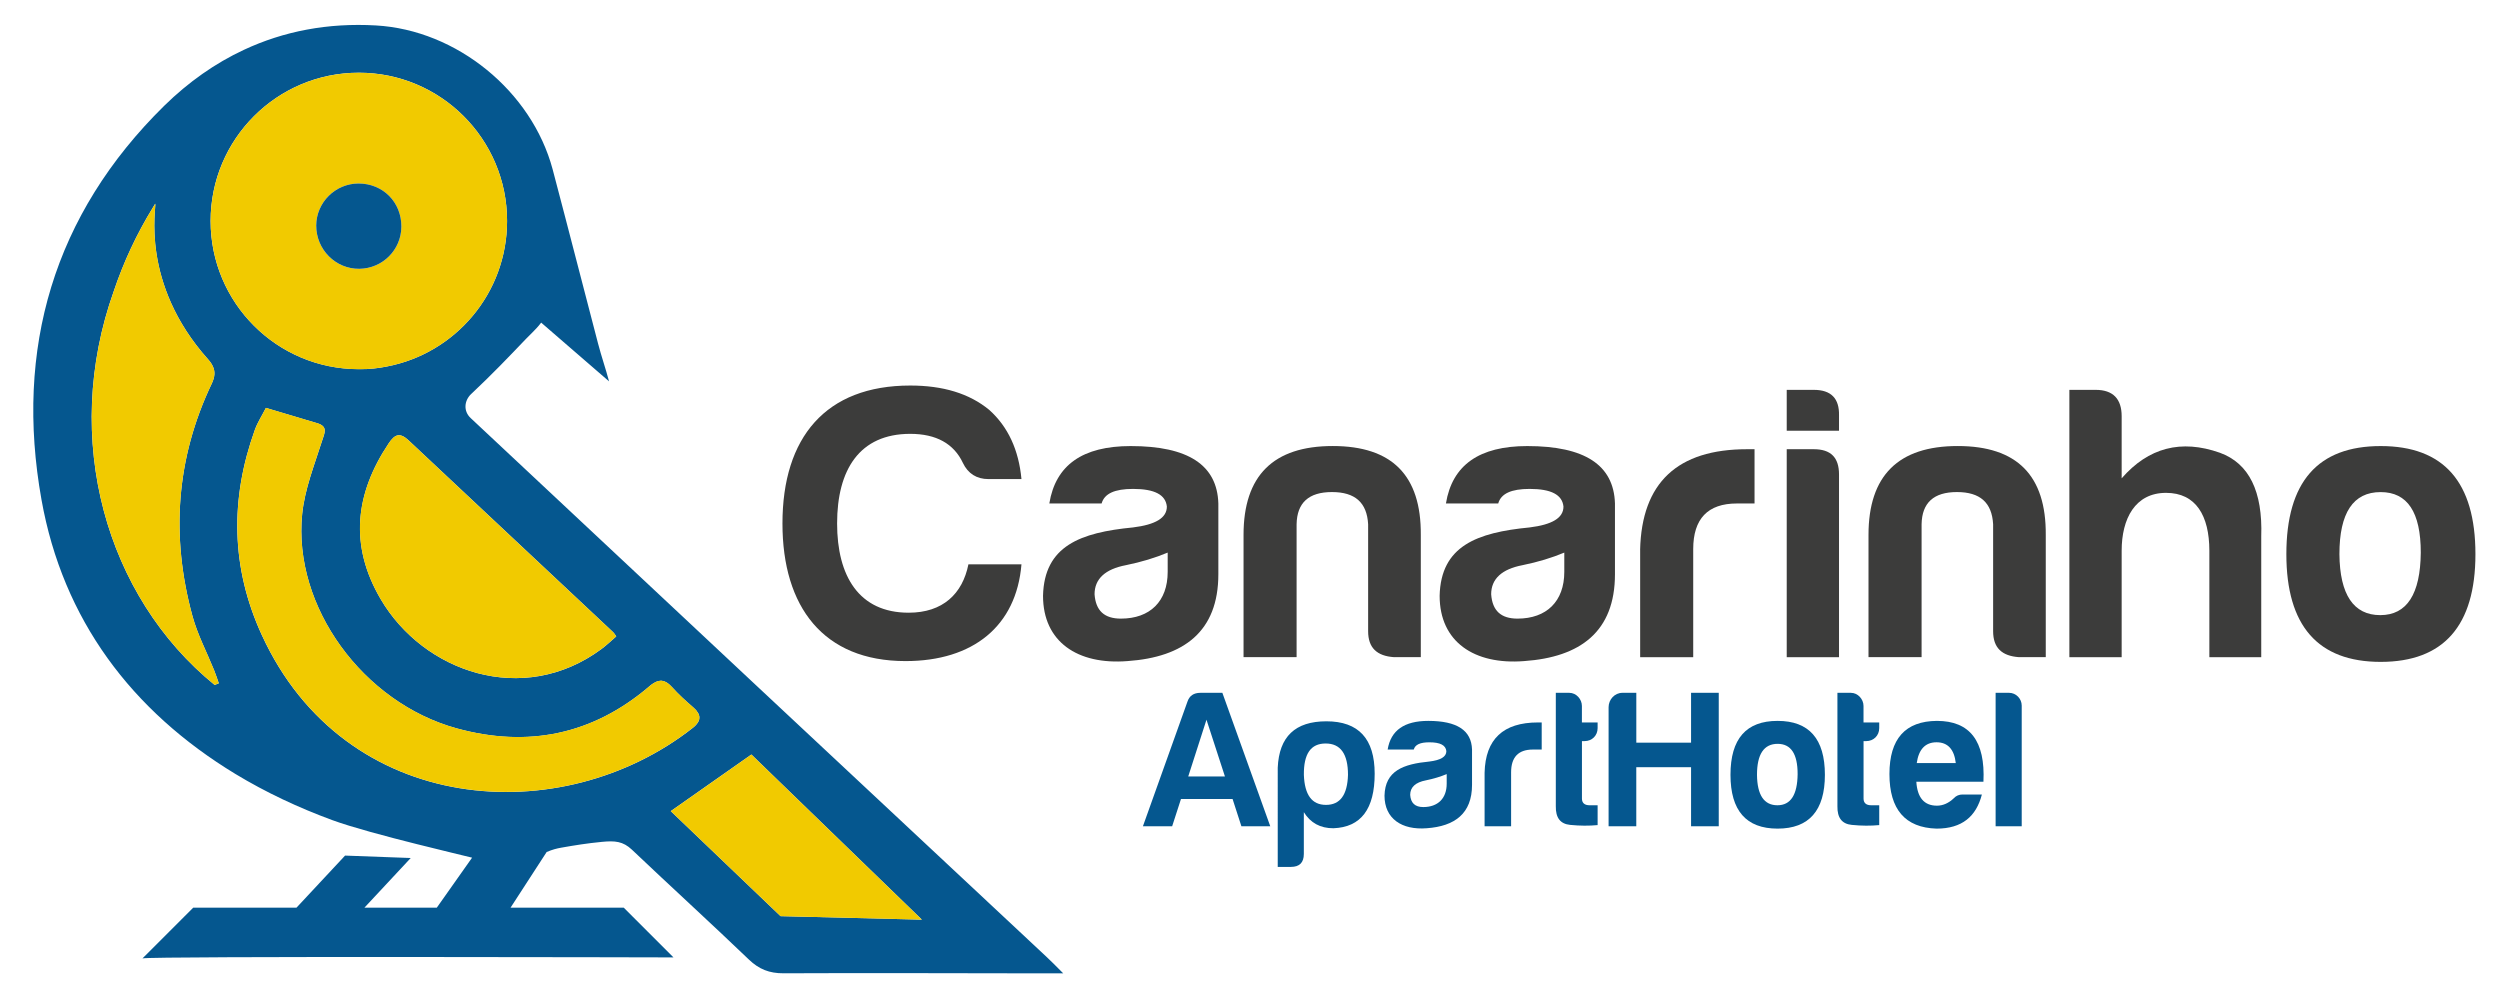
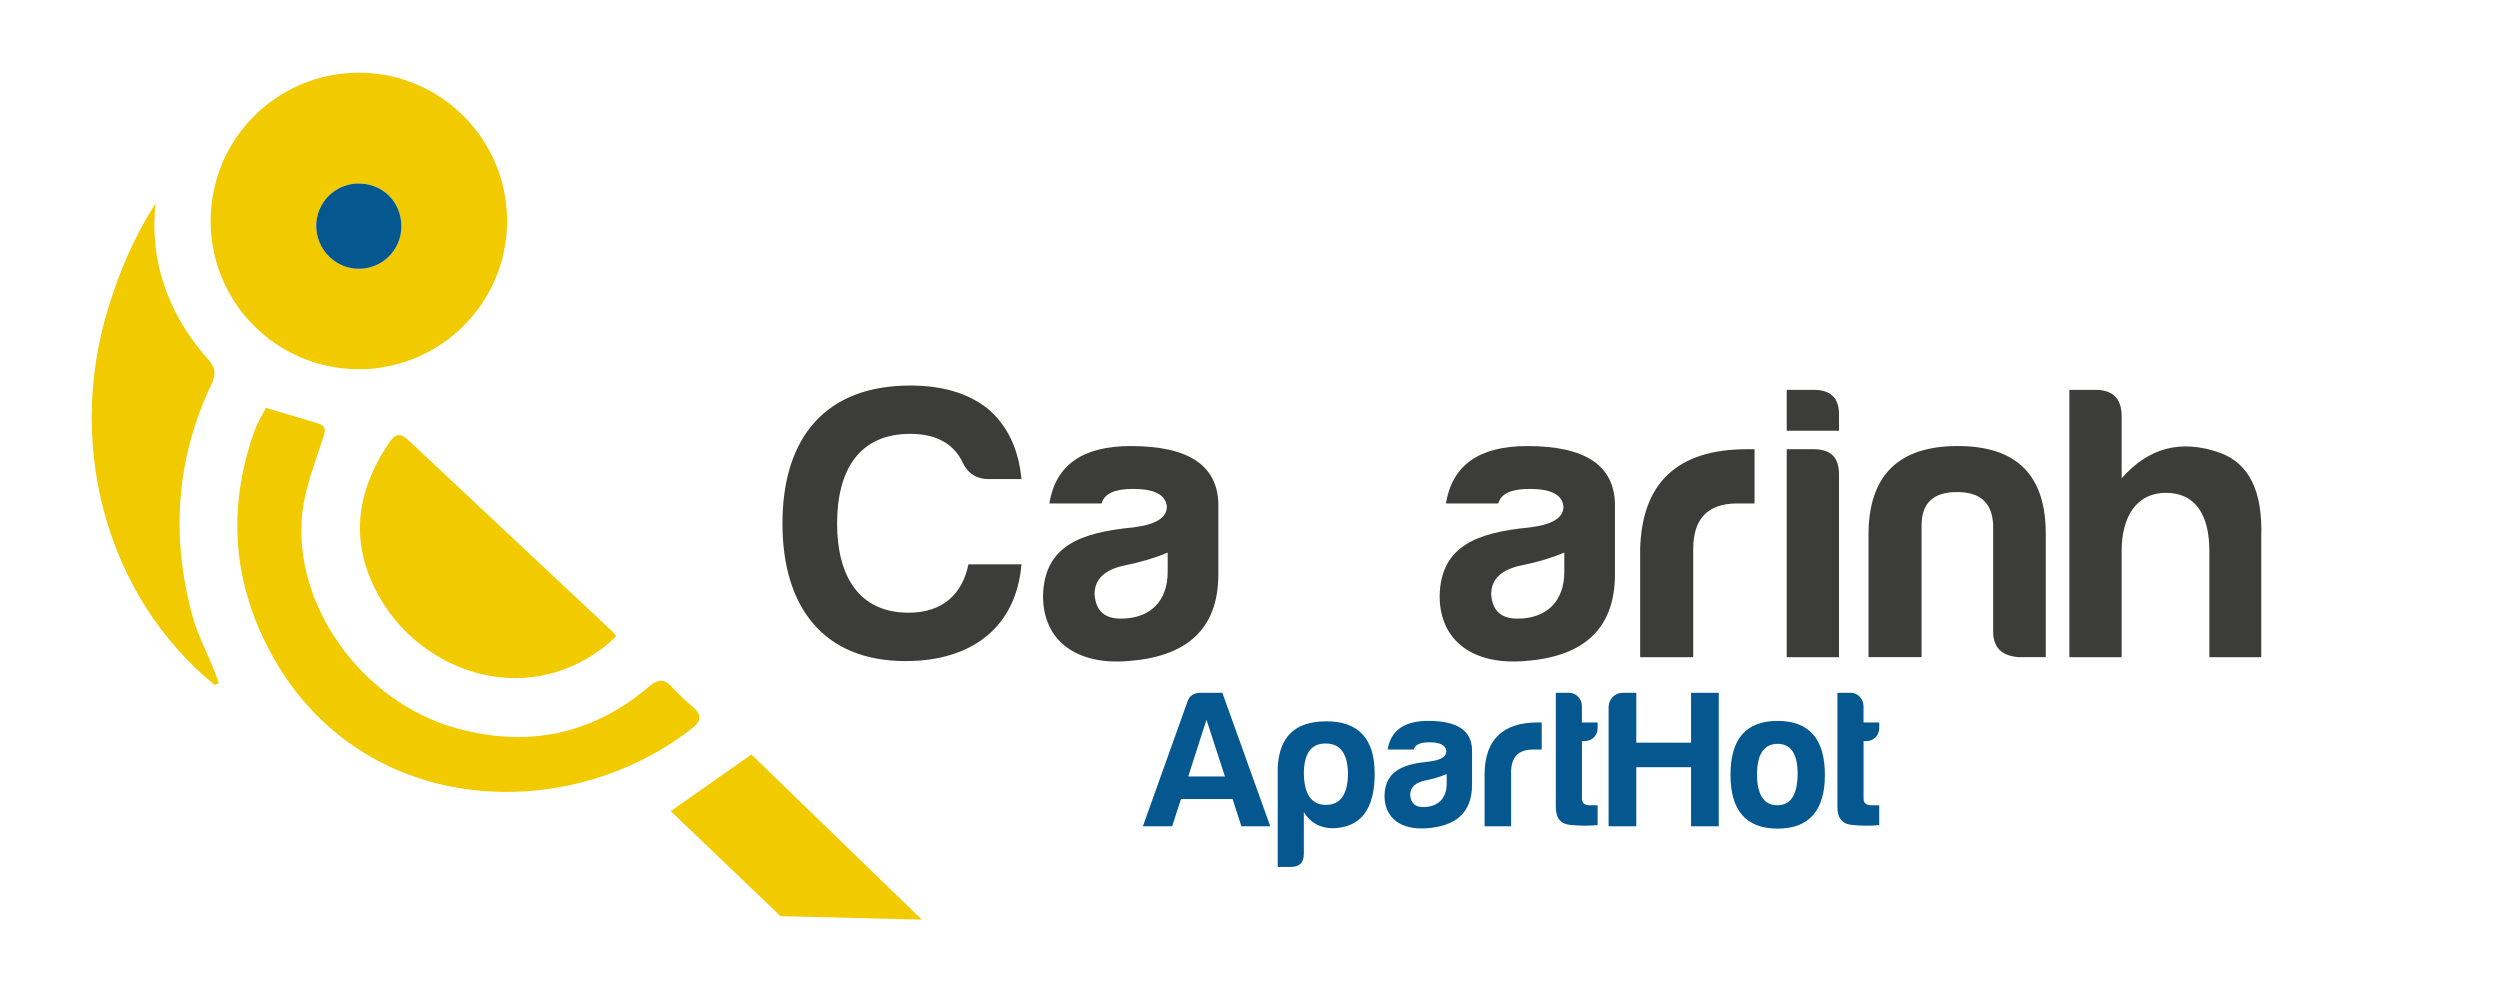
<svg xmlns="http://www.w3.org/2000/svg" version="1.1" id="Layer_1" x="0px" y="0px" viewBox="0 0 722.37 284.63" style="enable-background:new 0 0 722.37 284.63;" xml:space="preserve">
  <style type="text/css">
	.st0{fill:#05578F;}
	.st1{fill:#F1CA00;}
	.st2{fill:#3C3C3B;}
</style>
  <g>
    <g id="XMLID_00000145048429378503639880000003696857889756007318_">
      <g>
-         <path class="st0" d="M307.22,281.25c-2.71,0-4.79,0-6.07,0c-24.9-0.02-49.82-0.14-74.74-0.02c-4.09,0.02-7.09-1.16-10.02-3.97     c-11.16-10.7-22.59-21.1-33.79-31.74c-2.6-2.46-4.94-2.62-8.62-2.27c-4.46,0.43-7.85,0.99-11.74,1.67     c-1.41,0.25-2.56,0.54-4.28,1.26l-10.43,16.08h32.69l14.38,14.38c0,0-151.22-0.41-153.43,0.29l14.67-14.67h29.84l14.03-15.04     l18.97,0.7l-13.37,14.34h20.91l10.19-14.44c-1.59-0.41-8.24-1.96-15.95-3.91c-8.74-2.19-18.85-4.88-24.45-6.94     c-9.71-3.57-19.18-8-27.98-13.33c-30.05-18.23-49.86-44.65-56.04-79.25c-7.79-43.58,3.49-82.39,35.48-113.84     c7-6.86,14.69-12.27,22.98-16.14C82.01,9,94.76,6.56,108.6,7.35c23.37,1.32,45.03,18.99,51.08,41.56     c1.2,4.51,2.36,9.03,3.55,13.53c3.2,12.27,6.36,24.53,9.57,36.8c0.95,3.66,2.21,7.27,3.18,10.93c0,0,0,0,0,0.02     c-6.55-5.66-12.5-10.81-19.61-16.97c-0.87,1.16-1.76,2.07-2.64,2.95c-0.58,0.58-1.16,1.14-1.72,1.72     c-5.15,5.39-9.71,10.17-15.77,15.87c-0.02,0-0.02,0.02-0.04,0.02c-2.13,2-2.33,5.04-0.19,7.03     c27.38,25.64,54.74,51.27,82.12,76.89c28.08,26.28,56.17,52.51,84.25,78.77C303.44,277.45,305.01,279.02,307.22,281.25z      M225.54,264.72l40.83,1.01l-49.26-47.71l-23.29,16.35L225.54,264.72z M202.06,207.62c0.02-0.16,0.04-0.31,0.02-0.47     c-0.02-0.12-0.02-0.21-0.06-0.33c-0.04-0.16-0.1-0.31-0.16-0.48c-0.04-0.1-0.1-0.19-0.16-0.31c-0.1-0.17-0.21-0.35-0.35-0.5     c-0.08-0.1-0.14-0.19-0.21-0.31c-0.17-0.19-0.41-0.41-0.62-0.62c-0.08-0.06-0.14-0.14-0.21-0.19c-0.02-0.02-0.02-0.02-0.04-0.04     c-2.13-1.84-4.24-3.76-6.12-5.85c-0.08-0.08-0.14-0.14-0.21-0.21c-0.14-0.16-0.27-0.27-0.41-0.41c-0.16-0.14-0.31-0.27-0.47-0.39     c-0.14-0.1-0.25-0.19-0.39-0.27c-0.14-0.1-0.29-0.17-0.45-0.23c-0.14-0.06-0.25-0.12-0.37-0.16c-0.16-0.06-0.31-0.08-0.47-0.1     c-0.12-0.02-0.23-0.04-0.35-0.06c-0.16,0-0.33,0.02-0.48,0.06c-0.12,0.02-0.23,0.02-0.35,0.06c-0.17,0.04-0.35,0.12-0.52,0.17     c-0.1,0.06-0.21,0.08-0.33,0.14c-0.19,0.1-0.41,0.23-0.6,0.37c-0.1,0.06-0.19,0.12-0.29,0.17c-0.31,0.21-0.62,0.47-0.95,0.76     c-16.32,13.89-35,17.69-55.54,12.05c-27.05-7.42-47.36-35.19-44.66-61.91c0.72-7.17,3.51-14.15,5.72-21.1     c0.79-2.42,1.82-4.24-1.49-5.21c-0.21-0.08-0.43-0.14-0.66-0.19c-2.71-0.81-5.45-1.63-8.31-2.48c-1.84-0.54-3.74-1.1-5.74-1.71     c-1.18,2.31-2.42,4.2-3.18,6.3c-7.23,20.04-6.94,39.9,2.02,59.37c24.03,52.32,86.54,56.6,124.5,26.78     c0.35-0.27,0.64-0.54,0.89-0.81c0.08-0.08,0.14-0.16,0.21-0.25c0.14-0.17,0.29-0.35,0.39-0.52c0.06-0.12,0.12-0.21,0.16-0.31     c0.08-0.16,0.14-0.33,0.19-0.48C202.04,207.83,202.06,207.71,202.06,207.62z M178.07,183.88c-0.7-1.09-1.12-1.41-1.12-1.41     c-19.61-18.41-39.26-36.78-58.85-55.19c-2.44-2.29-3.95-1.94-5.77,0.81c-9.75,14.59-11.43,29.51-2.33,45.03     c12.3,20.99,41.06,31.24,63.81,14.4C175.22,186.46,176.92,184.91,178.07,183.88z M111.78,105.9     c19.78-3.78,34.74-21.16,34.74-42.05c0-23.66-19.18-42.84-42.84-42.84S60.85,40.2,60.85,63.85s19.16,42.82,42.82,42.82     c0.1,0,0.17,0,0.27,0c0.04,0,0.08,0,0.12,0C106.7,106.7,109.28,106.41,111.78,105.9z M62.02,197.91c0.41-0.16,0.81-0.31,1.2-0.47     c-0.45-1.26-0.85-2.54-1.36-3.78c-2.11-5.23-4.79-10.27-6.26-15.68c-6.28-23-4.75-45.5,5.58-67.14c0.93-1.96,0.99-3.45,0.37-4.86     c-0.31-0.72-0.78-1.43-1.43-2.15C40.37,81.74,45.25,59.77,44.85,58.86c-0.19,0.33-0.39,0.66-0.6,0.99     c-4.82,7.83-8.56,15.95-11.34,24.18C17.58,126.87,30.66,172.43,62.02,197.91z" />
        <polygon class="st1" points="266.37,265.73 225.54,264.72 193.82,234.38 217.11,218.02    " />
        <path class="st1" d="M202.08,207.15c0.02,0.16,0,0.31-0.02,0.47c0,0.1-0.02,0.21-0.04,0.31c-0.06,0.16-0.12,0.33-0.19,0.48     c-0.04,0.1-0.1,0.19-0.16,0.31c-0.1,0.17-0.25,0.35-0.39,0.52c-0.08,0.1-0.14,0.17-0.21,0.25c-0.25,0.27-0.54,0.54-0.89,0.81     c-37.96,29.82-100.47,25.54-124.5-26.78c-8.95-19.47-9.24-39.34-2.02-59.37c0.76-2.09,2-3.99,3.18-6.3c2,0.6,3.89,1.16,5.74,1.71     c2.87,0.85,5.6,1.67,8.31,2.48c0.23,0.06,0.45,0.12,0.66,0.19c3.31,0.97,2.29,2.79,1.49,5.21c-2.21,6.96-5,13.93-5.72,21.1     c-2.69,26.72,17.61,54.49,44.66,61.91c20.54,5.64,39.22,1.84,55.54-12.05c0.33-0.29,0.64-0.54,0.95-0.76     c0.1-0.06,0.19-0.12,0.29-0.17c0.19-0.14,0.41-0.27,0.6-0.37c0.12-0.06,0.23-0.08,0.33-0.14c0.17-0.06,0.35-0.14,0.52-0.17     c0.12-0.04,0.23-0.04,0.35-0.06c0.16-0.04,0.33-0.06,0.48-0.06c0.12,0.02,0.23,0.04,0.35,0.06c0.16,0.02,0.31,0.04,0.47,0.1     c0.12,0.04,0.23,0.1,0.37,0.16c0.16,0.06,0.31,0.14,0.45,0.23c0.14,0.08,0.25,0.17,0.39,0.27c0.16,0.12,0.31,0.25,0.47,0.39     c0.14,0.14,0.27,0.25,0.41,0.41c0.08,0.08,0.14,0.14,0.21,0.21c1.88,2.09,3.99,4.01,6.12,5.85c0.02,0.02,0.02,0.02,0.04,0.04     c0.08,0.06,0.14,0.14,0.21,0.19c0.21,0.21,0.45,0.43,0.62,0.62c0.08,0.12,0.14,0.21,0.21,0.31c0.14,0.16,0.25,0.33,0.35,0.5     c0.06,0.12,0.12,0.21,0.16,0.31c0.06,0.17,0.12,0.33,0.16,0.48C202.06,206.94,202.06,207.03,202.08,207.15z" />
        <path class="st1" d="M176.94,182.46c0,0,0.43,0.33,1.12,1.41c-1.14,1.03-2.85,2.58-4.26,3.64c-22.75,16.84-51.5,6.59-63.81-14.4     c-9.11-15.52-7.42-30.44,2.33-45.03c1.82-2.75,3.33-3.1,5.77-0.81C137.68,145.69,157.33,164.06,176.94,182.46z" />
        <path class="st1" d="M146.52,63.85c0,20.89-14.96,38.27-34.74,42.05c-2.5,0.5-5.08,0.79-7.71,0.78c-0.04,0-0.08,0-0.12,0     c-0.1,0-0.17,0-0.27,0c-23.66,0-42.82-19.16-42.82-42.82s19.16-42.84,42.82-42.84S146.52,40.2,146.52,63.85z M115.98,65.5     c0.04-7.09-5.33-12.48-12.4-12.48c-6.7,0.02-12.17,5.46-12.21,12.13c-0.02,6.96,5.6,12.6,12.46,12.52     C110.56,77.59,115.94,72.19,115.98,65.5z" />
        <path class="st0" d="M103.58,53.02c7.07,0,12.44,5.39,12.4,12.48c-0.04,6.69-5.43,12.09-12.15,12.17     c-6.86,0.08-12.48-5.56-12.46-12.52C91.41,58.49,96.88,53.04,103.58,53.02z" />
        <path class="st1" d="M63.22,197.44c-0.39,0.16-0.79,0.31-1.2,0.47c-31.35-25.48-44.43-71.04-29.1-113.88     c2.77-8.24,6.51-16.35,11.34-24.18c0.21-0.33,0.41-0.66,0.6-0.99c0.41,0.91-4.48,22.88,15.27,44.97     c0.66,0.72,1.12,1.43,1.43,2.15c0.62,1.41,0.56,2.91-0.37,4.86c-10.33,21.64-11.86,44.14-5.58,67.14     c1.47,5.41,4.15,10.44,6.26,15.68C62.37,194.9,62.77,196.18,63.22,197.44z" />
      </g>
    </g>
  </g>
  <g>
    <g>
      <path class="st2" d="M261.64,191.02c-23.74,0-35.55-15.67-35.55-39.75c0-24.88,12.49-39.87,36.92-39.87    c9.43,0,17.04,2.27,22.83,7.04c5.45,4.88,8.52,11.59,9.31,19.99h-9.54c-3.41,0-5.91-1.59-7.38-4.66    c-2.61-5.57-7.72-8.41-15.22-8.41c-14.65,0-21.13,10.34-21.13,25.9c0,15.11,6.25,25.78,20.67,25.78c9.88,0,15.56-5.45,17.27-13.97    h15.33C293.67,180.91,281.18,191.02,261.64,191.02z" />
      <path class="st2" d="M318.31,145.47h-15.11c1.82-11.13,9.65-16.58,23.51-16.58c16.58,0,24.99,5.45,25.33,16.58v20.45    c0,16.58-10,23.97-26.24,25.1c-14.43,1.14-24.42-5.57-24.42-18.86c0.34-14.43,10.79-18.29,26.01-19.76    c6.47-0.8,9.77-2.73,9.77-6.02c-0.34-3.41-3.52-5.11-9.77-5.11C322.06,141.27,319.11,142.63,318.31,145.47z M337.4,165.24v-5.57    c-3.52,1.48-7.61,2.73-12.04,3.63c-6.02,1.14-9.09,3.98-9.09,8.41c0.34,4.77,2.84,7.04,7.61,7.04    C332.29,178.75,337.4,173.76,337.4,165.24z" />
-       <path class="st2" d="M402.82,189.89c-5-0.34-7.5-2.73-7.5-7.5v-30.9c-0.34-6.25-3.75-9.31-10.45-9.31    c-6.7,0-10.11,3.07-10.22,9.31v38.39h-15.33v-35.33c0-17.15,8.63-25.67,25.78-25.67s25.56,8.52,25.44,25.67v35.33H402.82z" />
      <path class="st2" d="M432.91,145.47h-15.11c1.82-11.13,9.66-16.58,23.51-16.58c16.58,0,24.99,5.45,25.33,16.58v20.45    c0,16.58-10,23.97-26.24,25.1c-14.42,1.14-24.42-5.57-24.42-18.86c0.34-14.43,10.79-18.29,26.01-19.76    c6.47-0.8,9.77-2.73,9.77-6.02c-0.34-3.41-3.52-5.11-9.77-5.11C436.66,141.27,433.71,142.63,432.91,145.47z M452,165.24v-5.57    c-3.52,1.48-7.61,2.73-12.04,3.63c-6.02,1.14-9.09,3.98-9.09,8.41c0.34,4.77,2.84,7.04,7.61,7.04    C446.88,178.75,452,173.76,452,165.24z" />
      <path class="st2" d="M473.91,158.88c0.45-19.42,10.79-29.08,30.9-29.08h2.16v15.68h-5.11c-8.41,0-12.61,4.43-12.61,13.18v31.24    h-15.33V158.88z" />
      <path class="st2" d="M524.11,112.65c5,0,7.38,2.5,7.27,7.38v4.43h-15.11v-11.81H524.11z M524.11,129.8c4.88,0,7.27,2.39,7.27,7.27    v52.82h-15.11V129.8H524.11z" />
      <path class="st2" d="M583.41,189.89c-5-0.34-7.5-2.73-7.5-7.5v-30.9c-0.34-6.25-3.75-9.31-10.45-9.31    c-6.7,0-10.11,3.07-10.22,9.31v38.39H539.9v-35.33c0-17.15,8.63-25.67,25.78-25.67s25.56,8.52,25.44,25.67v35.33H583.41z" />
      <path class="st2" d="M625.88,142.41c-8.97,0-12.83,7.5-12.83,16.7v30.78h-15.11v-77.24h7.61c5,0,7.5,2.61,7.5,7.61v17.95    c7.72-8.86,17.15-11.36,28.4-7.38c8.41,3.07,12.38,11.13,11.93,24.19v34.87h-14.99V159.1C638.37,149,634.51,142.41,625.88,142.41z    " />
-       <path class="st2" d="M715.27,160.13c0,20.67-9.2,31.12-27.37,31.12s-27.26-10.45-27.26-31.12c0-20.9,9.09-31.24,27.26-31.24    S715.27,139.23,715.27,160.13z M675.97,160.13c0.11,11.7,4.09,17.61,11.81,17.61c7.72,0,11.59-6.13,11.7-18.06    c0-11.7-3.86-17.49-11.59-17.49C679.94,142.18,675.97,148.2,675.97,160.13z" />
    </g>
  </g>
  <g>
    <path class="st0" d="M353.2,200.19l13.84,38.56h-8.34l-2.55-7.88h-14.91l-2.55,7.88h-8.45l12.87-36.01   c0.57-1.7,1.81-2.55,3.74-2.55H353.2z M343.34,224.35h10.6l-5.33-16.39L343.34,224.35z" />
    <path class="st0" d="M376.74,246.75c0,2.5-1.25,3.74-3.74,3.74h-3.8V221.8c0.4-8.96,5.05-13.38,14.06-13.38   c9.3,0,13.95,5.05,13.95,15.14c0,10.21-3.97,15.48-11.96,15.76c-3.74,0-6.58-1.53-8.51-4.65V246.75z M383.15,232.57   c4.08,0,6.18-2.89,6.35-8.67c0-6.07-2.16-9.07-6.46-9.07c-4.31,0-6.35,3-6.29,9.07C376.97,229.68,379.06,232.57,383.15,232.57z" />
    <path class="st0" d="M408.5,216.58h-7.54c0.91-5.56,4.82-8.28,11.74-8.28c8.28,0,12.47,2.72,12.64,8.28v10.21   c0,8.28-4.99,11.96-13.1,12.53c-7.2,0.57-12.19-2.78-12.19-9.41c0.17-7.2,5.39-9.13,12.99-9.87c3.23-0.4,4.88-1.36,4.88-3   c-0.17-1.7-1.76-2.55-4.88-2.55C410.37,214.48,408.89,215.16,408.5,216.58z M418.02,226.45v-2.78c-1.76,0.74-3.8,1.36-6.01,1.81   c-3.01,0.57-4.54,1.99-4.54,4.2c0.17,2.38,1.42,3.52,3.8,3.52C415.47,233.19,418.02,230.7,418.02,226.45z" />
    <path class="st0" d="M428.97,223.27c0.23-9.7,5.39-14.52,15.42-14.52h1.08v7.83h-2.55c-4.2,0-6.29,2.21-6.29,6.58v15.59h-7.66   V223.27z" />
    <path class="st0" d="M457.89,214.14h-0.79v16.61c0,1.25,0.74,1.93,2.21,1.93h2.32v5.73c-2.44,0.23-5.1,0.23-7.94-0.06   c-2.83-0.28-4.2-2.04-4.14-5.39v-32.77h3.91c1.98,0,3.63,1.81,3.63,3.8v4.76h4.54v1.64C461.63,212.55,459.99,214.14,457.89,214.14z   " />
    <path class="st0" d="M468.78,200.19h4.03v14.4h15.82v-14.4h8v38.56h-8v-17.07H472.8v17.07h-8v-34.42   C464.81,202.12,466.56,200.19,468.78,200.19z" />
    <path class="st0" d="M527.3,223.89c0,10.32-4.59,15.54-13.67,15.54s-13.61-5.22-13.61-15.54c0-10.43,4.54-15.59,13.61-15.59   S527.3,213.46,527.3,223.89z M507.68,223.89c0.06,5.84,2.04,8.79,5.9,8.79s5.78-3.06,5.84-9.02c0-5.84-1.93-8.73-5.78-8.73   C509.66,214.94,507.68,217.94,507.68,223.89z" />
    <path class="st0" d="M539.26,214.14h-0.79v16.61c0,1.25,0.74,1.93,2.21,1.93H543v5.73c-2.44,0.23-5.1,0.23-7.94-0.06   c-2.83-0.28-4.2-2.04-4.14-5.39v-32.77h3.91c1.98,0,3.63,1.81,3.63,3.8v4.76H543v1.64C543,212.55,541.36,214.14,539.26,214.14z" />
-     <path class="st0" d="M559.56,239.43c-9.07-0.28-13.61-5.56-13.61-15.76c0-10.21,4.59-15.31,13.72-15.37   c9.53,0,14.01,5.84,13.44,17.58h-19.39c0.28,4.59,2.27,6.92,5.95,6.92c1.76,0,3.4-0.74,4.88-2.15c0.68-0.74,1.53-1.08,2.55-1.08   h5.56C571.02,235.92,566.93,239.43,559.56,239.43z M553.84,220.49h11.28c-0.45-3.97-2.32-6.01-5.56-6.01   S554.4,216.52,553.84,220.49z" />
-     <path class="st0" d="M584.17,203.88v34.87h-7.54v-38.56h3.91C582.53,200.19,584.17,201.89,584.17,203.88z" />
  </g>
</svg>